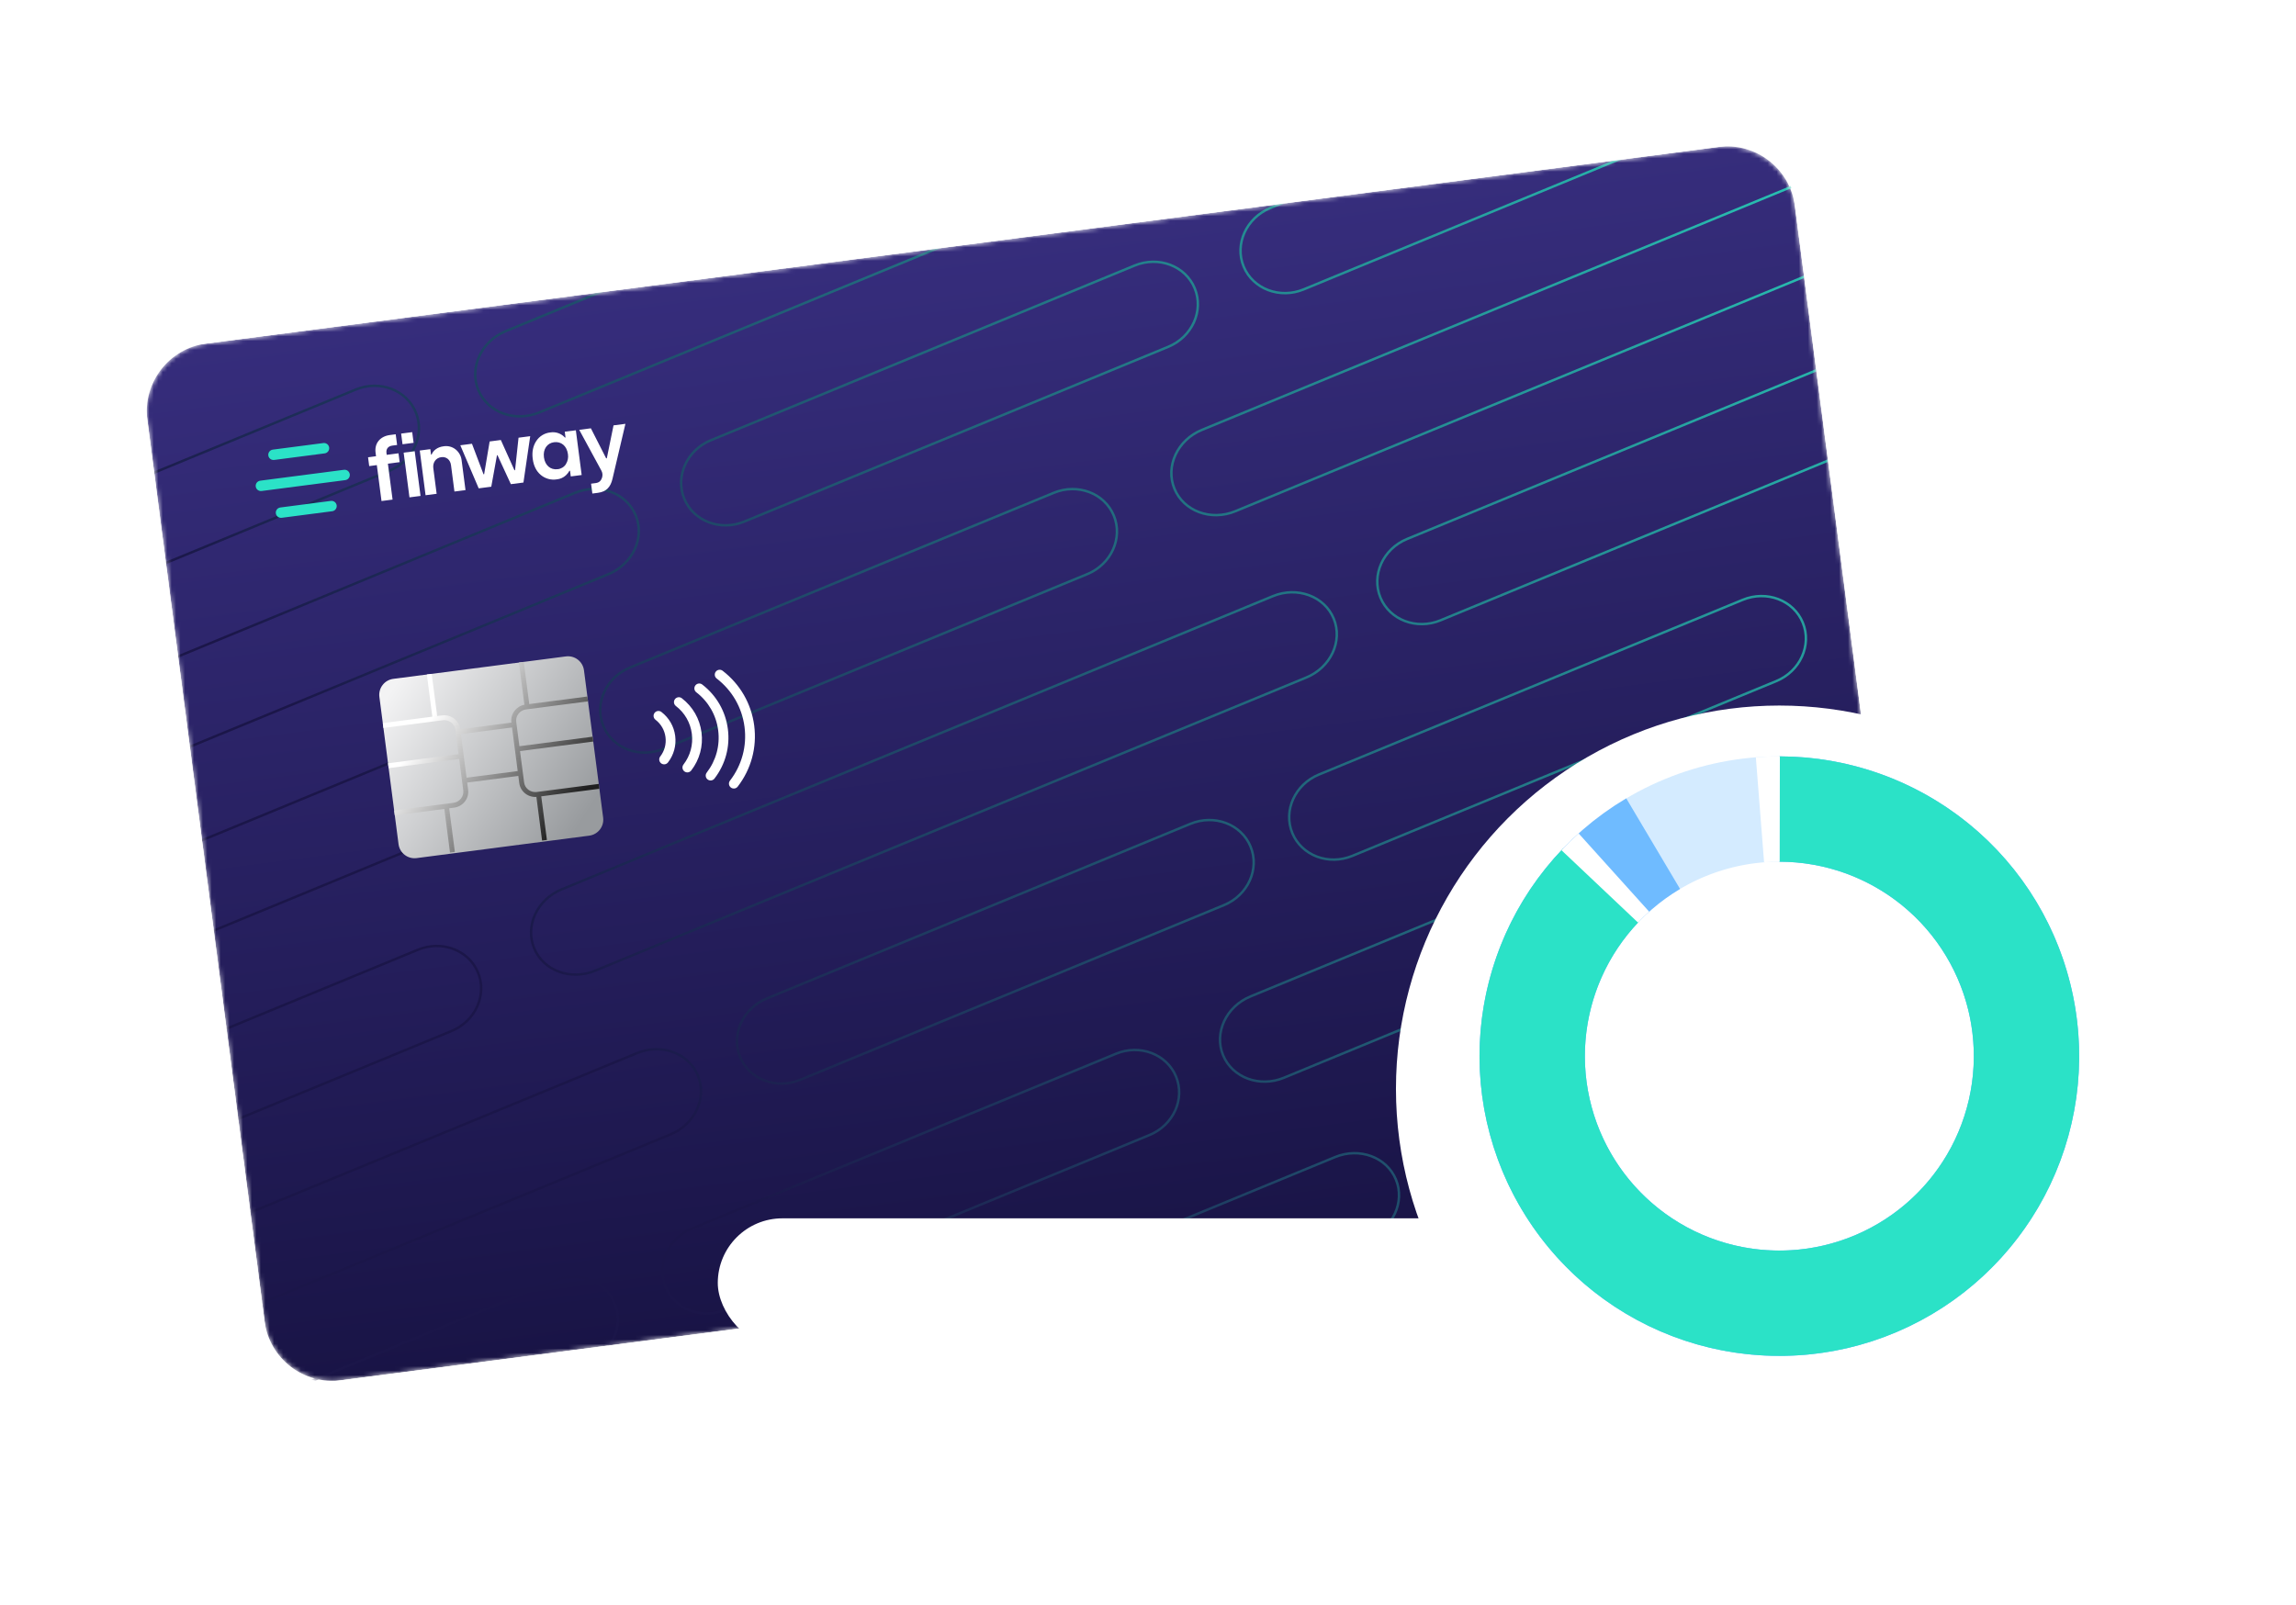
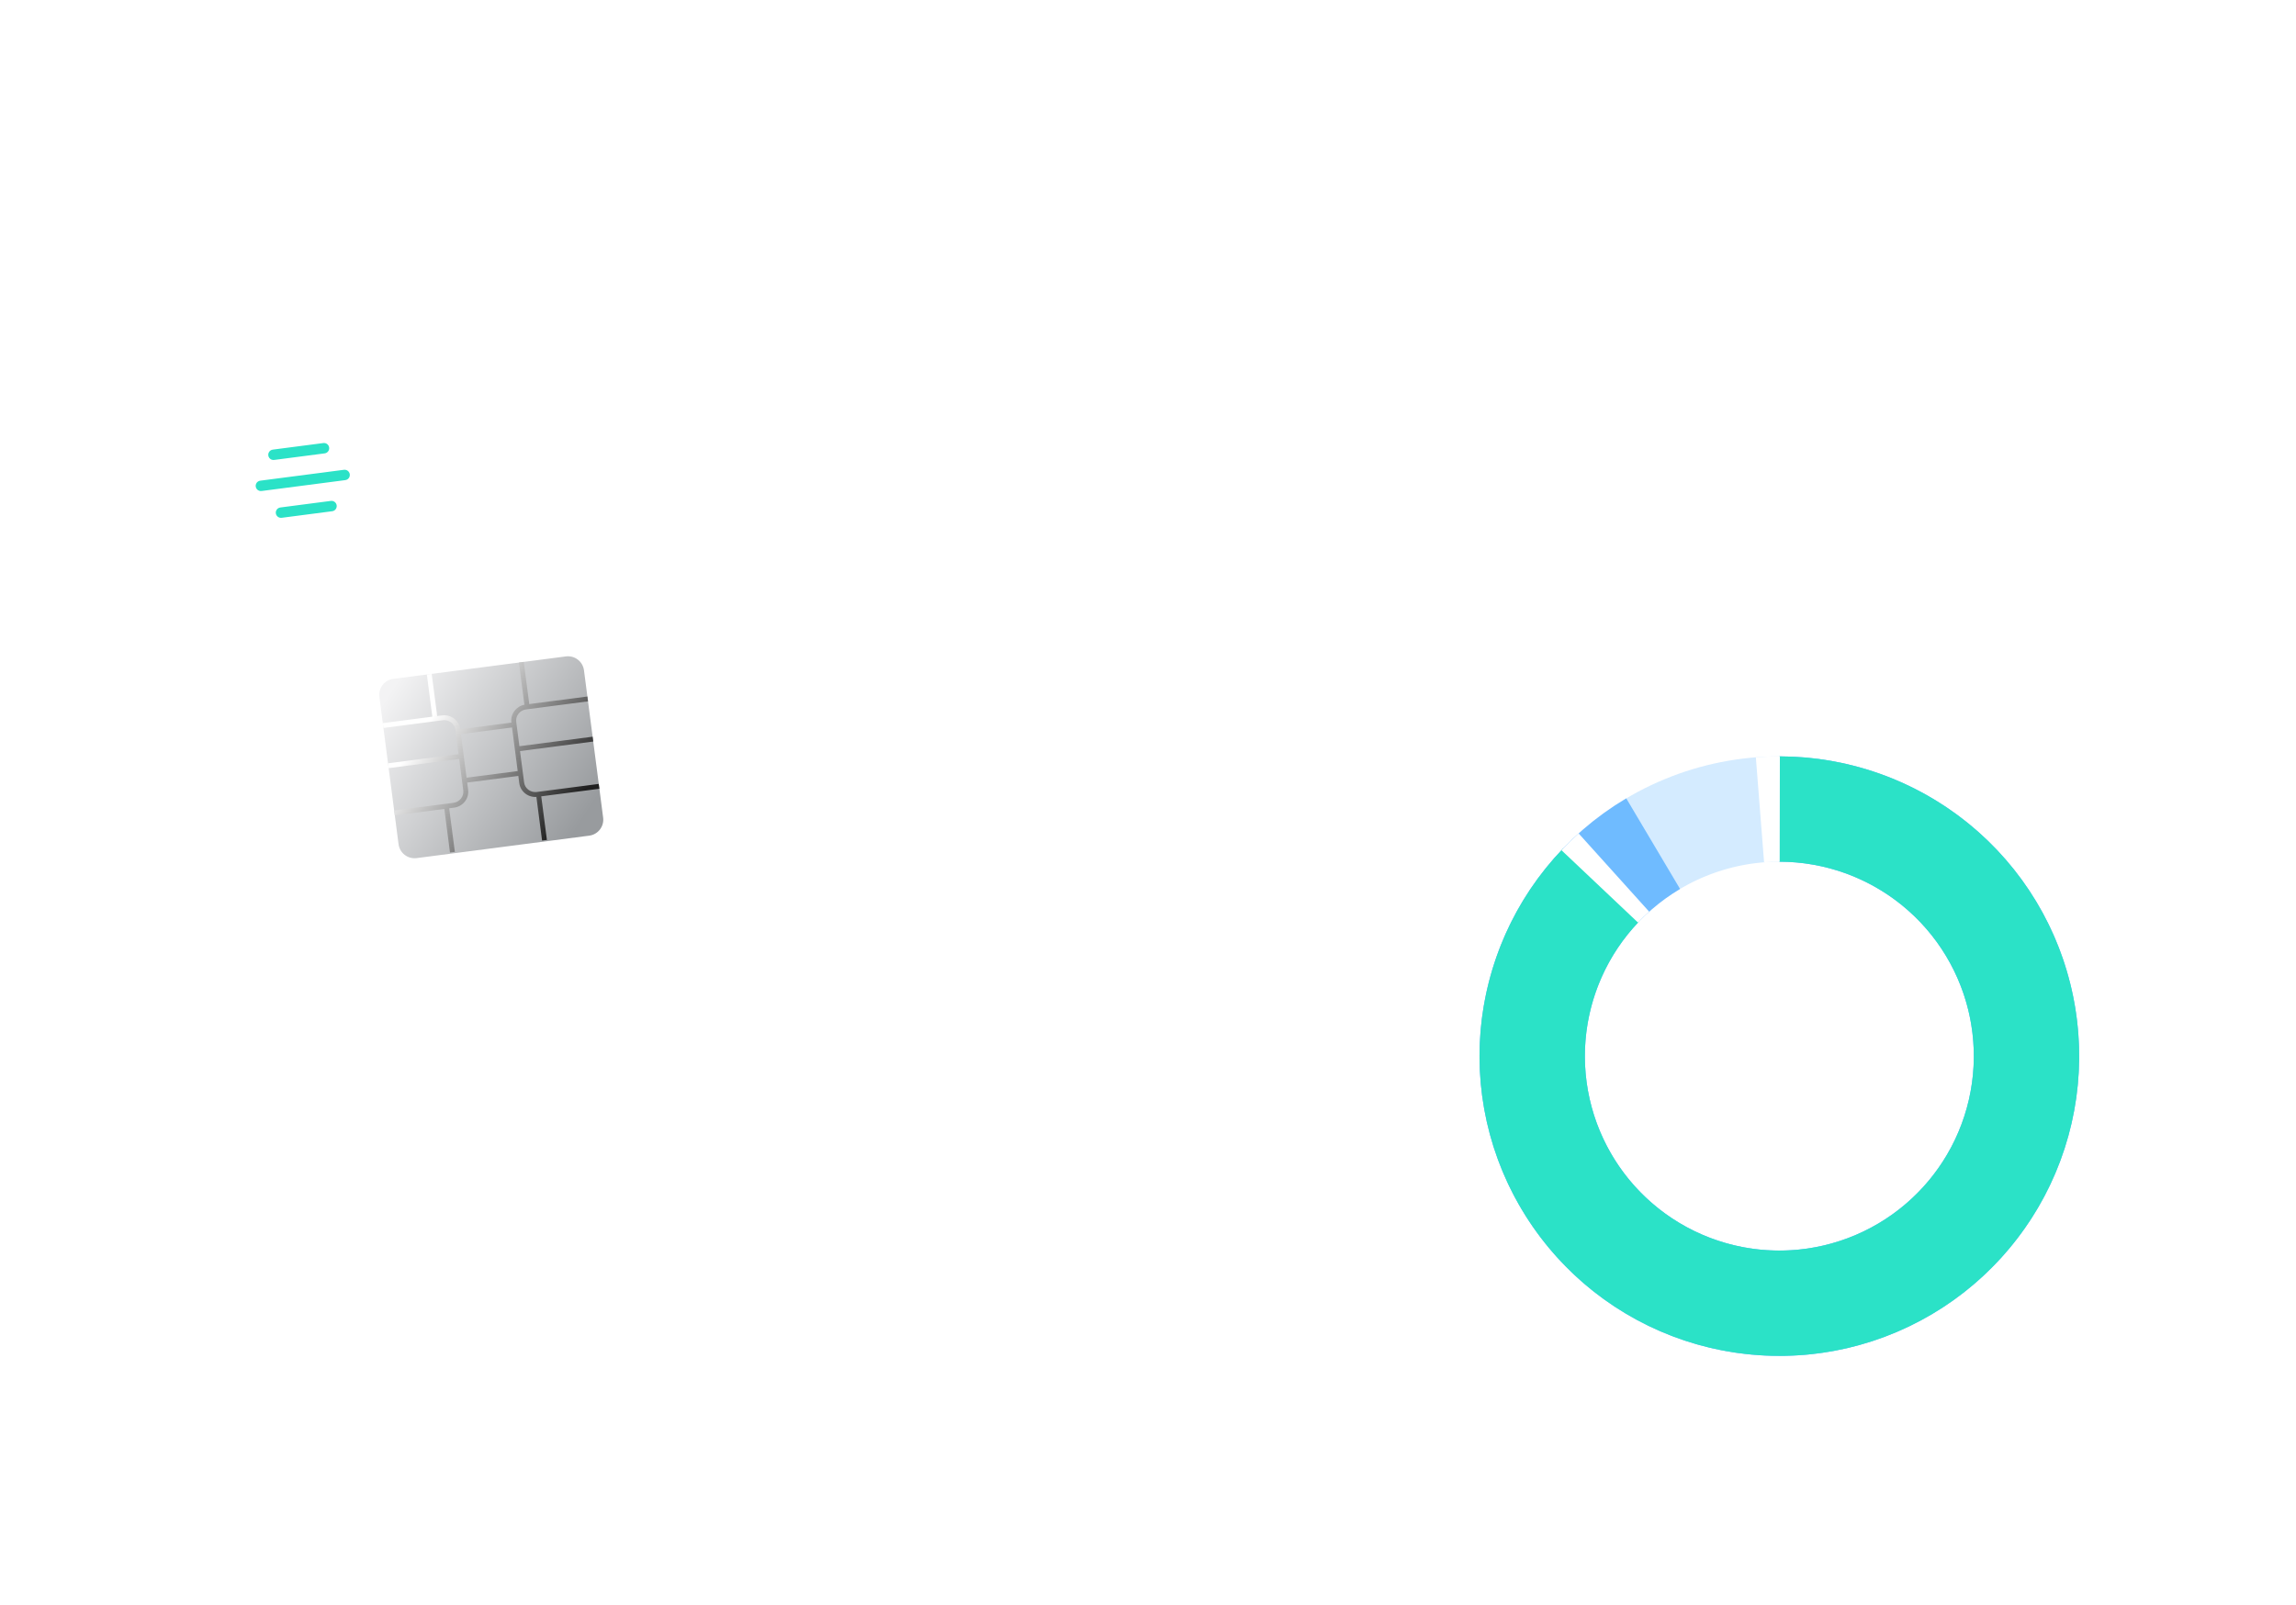
<svg xmlns="http://www.w3.org/2000/svg" width="515" height="360" viewBox="0 0 515 360" fill="none">
  <g filter="url(#filter0_d_4679_35526)">
    <g clip-path="url(#clip0_4679_35526)">
      <mask id="mask0_4679_35526" style="mask-type:alpha" maskUnits="userSpaceOnUse" x="32" y="24" width="398" height="278">
-         <path d="M385.404 24.974L46.297 69.072C37.894 70.165 31.967 77.863 33.06 86.267L59.349 288.427C60.442 296.831 68.141 302.757 76.544 301.665L415.651 257.566C424.055 256.474 429.981 248.775 428.889 240.371L402.599 38.211C401.507 29.808 393.808 23.881 385.404 24.974Z" fill="white" />
-       </mask>
+         </mask>
      <g mask="url(#mask0_4679_35526)">
        <path d="M385.404 24.974L46.297 69.072C37.894 70.165 31.967 77.863 33.06 86.267L59.349 288.427C60.442 296.831 68.141 302.757 76.544 301.665L415.651 257.566C424.055 256.474 429.981 248.775 428.889 240.371L402.599 38.211C401.507 29.808 393.808 23.881 385.404 24.974Z" fill="url(#paint0_linear_4679_35526)" />
        <path d="M-16.665 294.058L142.888 228.264C148.354 226.01 154.469 228.266 156.546 233.302C158.623 238.339 155.875 244.249 150.409 246.503L-9.144 312.296C-14.61 314.55 -20.725 312.295 -22.802 307.258C-24.879 302.222 -22.131 296.312 -16.665 294.058Z" stroke="url(#paint1_linear_4679_35526)" stroke-width="0.548" />
        <path d="M-1.324 244.281L93.746 205.078C99.111 202.866 105.144 205.155 107.221 210.191C109.298 215.228 106.632 221.104 101.267 223.317L6.197 262.52C0.832 264.732 -5.201 262.443 -7.278 257.406C-9.355 252.37 -6.689 246.493 -1.324 244.281Z" stroke="url(#paint2_linear_4679_35526)" stroke-width="0.548" />
        <path d="M29.35 318.534L124.419 279.331C129.784 277.119 135.817 279.408 137.894 284.445C139.971 289.481 137.305 295.358 131.94 297.57L36.871 336.773C31.505 338.985 25.472 336.696 23.395 331.659C21.319 326.623 23.984 320.746 29.35 318.534Z" stroke="url(#paint3_linear_4679_35526)" stroke-width="0.548" />
        <path d="M125.948 191.547L285.501 125.754C290.967 123.5 297.082 125.756 299.159 130.792C301.235 135.829 298.488 141.739 293.022 143.993L133.469 209.786C128.002 212.04 121.887 209.785 119.811 204.748C117.734 199.712 120.481 193.801 125.948 191.547Z" stroke="url(#paint4_linear_4679_35526)" stroke-width="0.548" />
        <path d="M141.289 141.77L236.358 102.568C241.724 100.355 247.757 102.644 249.834 107.681C251.91 112.717 249.245 118.594 243.879 120.806L148.81 160.009C143.445 162.222 137.412 159.932 135.335 154.896C133.258 149.859 135.924 143.983 141.289 141.77Z" stroke="url(#paint5_linear_4679_35526)" stroke-width="0.548" />
        <path d="M171.962 216.024L267.032 176.821C272.397 174.608 278.43 176.898 280.507 181.934C282.584 186.971 279.918 192.847 274.553 195.06L179.483 234.262C174.118 236.475 168.085 234.185 166.008 229.149C163.931 224.112 166.597 218.236 171.962 216.024Z" stroke="url(#paint6_linear_4679_35526)" stroke-width="0.548" />
        <path d="M-30.617 168.377L128.936 102.583C134.402 100.329 140.517 102.585 142.594 107.621C144.671 112.658 141.923 118.568 136.457 120.822L-23.096 186.615C-28.562 188.869 -34.677 186.614 -36.754 181.577C-38.831 176.541 -36.083 170.631 -30.617 168.377Z" stroke="url(#paint7_linear_4679_35526)" stroke-width="0.548" />
        <path d="M-15.276 118.6L79.794 79.397C85.159 77.184 91.192 79.474 93.269 84.51C95.346 89.547 92.68 95.423 87.315 97.636L-7.755 136.838C-13.12 139.051 -19.153 136.761 -21.23 131.725C-23.307 126.688 -20.641 120.812 -15.276 118.6Z" stroke="url(#paint8_linear_4679_35526)" stroke-width="0.548" />
        <path d="M15.398 192.853L110.467 153.65C115.832 151.438 121.865 153.727 123.942 158.763C126.019 163.8 123.353 169.676 117.988 171.889L22.919 211.092C17.553 213.304 11.52 211.015 9.443 205.978C7.366 200.942 10.032 195.065 15.398 192.853Z" stroke="url(#paint9_linear_4679_35526)" stroke-width="0.548" />
        <path d="M113.423 66.3L272.976 0.507C278.442 -1.747 284.557 0.508 286.634 5.545C288.711 10.581 285.963 16.491 280.497 18.745L120.944 84.539C115.478 86.793 109.363 84.537 107.286 79.501C105.209 74.464 107.957 68.554 113.423 66.3Z" stroke="url(#paint10_linear_4679_35526)" stroke-width="0.548" />
        <path d="M159.437 90.776L254.507 51.573C259.872 49.361 265.905 51.65 267.982 56.687C270.059 61.723 267.393 67.6 262.028 69.812L166.958 109.015C161.593 111.227 155.56 108.938 153.483 103.901C151.406 98.865 154.072 92.989 159.437 90.776Z" stroke="url(#paint11_linear_4679_35526)" stroke-width="0.548" />
        <path d="M139.901 317.391L299.454 251.597C304.92 249.343 311.035 251.599 313.112 256.635C315.189 261.672 312.441 267.582 306.975 269.836L147.422 335.629C141.956 337.883 135.841 335.628 133.764 330.591C131.687 325.555 134.435 319.645 139.901 317.391Z" stroke="url(#paint12_linear_4679_35526)" stroke-width="0.548" />
        <path d="M155.243 267.613L250.312 228.411C255.677 226.198 261.71 228.488 263.787 233.524C265.864 238.561 263.198 244.437 257.833 246.649L162.764 285.852C157.398 288.065 151.365 285.775 149.288 280.739C147.211 275.702 149.877 269.826 155.243 267.613Z" stroke="url(#paint13_linear_4679_35526)" stroke-width="0.548" />
        <path d="M280.484 215.554L440.037 149.761C445.503 147.507 451.618 149.762 453.695 154.799C455.772 159.835 453.024 165.745 447.558 167.999L288.005 233.793C282.539 236.047 276.424 233.791 274.347 228.755C272.27 223.718 275.018 217.808 280.484 215.554Z" stroke="url(#paint14_linear_4679_35526)" stroke-width="0.548" />
        <path d="M295.825 165.777L390.894 126.574C396.26 124.362 402.293 126.651 404.37 131.688C406.447 136.724 403.781 142.6 398.415 144.813L303.346 184.016C297.981 186.228 291.948 183.939 289.871 178.902C287.794 173.866 290.46 167.989 295.825 165.777Z" stroke="url(#paint15_linear_4679_35526)" stroke-width="0.548" />
-         <path d="M326.498 240.03L421.568 200.827C426.933 198.615 432.966 200.904 435.043 205.941C437.12 210.977 434.454 216.854 429.089 219.066L334.019 258.269C328.654 260.481 322.621 258.192 320.544 253.156C318.467 248.119 321.133 242.243 326.498 240.03Z" stroke="url(#paint16_linear_4679_35526)" stroke-width="0.548" />
        <path d="M421.068 113.717L580.621 47.924C586.088 45.67 592.203 47.925 594.279 52.962C596.356 57.998 593.609 63.909 588.142 66.163L428.589 131.956C423.123 134.21 417.008 131.954 414.931 126.918C412.855 121.881 415.602 115.971 421.068 113.717Z" stroke="url(#paint17_linear_4679_35526)" stroke-width="0.548" />
        <path d="M269.571 88.457L429.124 22.664C434.59 20.41 440.705 22.665 442.782 27.702C444.858 32.738 442.111 38.648 436.645 40.903L277.092 106.696C271.625 108.95 265.511 106.694 263.434 101.658C261.357 96.621 264.104 90.711 269.571 88.457Z" stroke="url(#paint18_linear_4679_35526)" stroke-width="0.548" />
        <path d="M284.912 38.68L379.981 -0.522C385.347 -2.735 391.38 -0.446 393.457 4.591C395.533 9.627 392.868 15.504 387.502 17.716L292.433 56.919C287.068 59.132 281.035 56.842 278.958 51.806C276.881 46.769 279.547 40.893 284.912 38.68Z" stroke="url(#paint19_linear_4679_35526)" stroke-width="0.548" />
        <path d="M315.585 112.934L410.655 73.731C416.02 71.518 422.053 73.808 424.13 78.844C426.207 83.881 423.541 89.757 418.176 91.97L323.106 131.172C317.741 133.385 311.708 131.095 309.631 126.059C307.554 121.022 310.22 115.146 315.585 112.934Z" stroke="url(#paint20_linear_4679_35526)" stroke-width="0.548" />
      </g>
      <path d="M126.936 139.268L88.219 144.303C86.238 144.561 84.841 146.375 85.099 148.356L89.395 181.397C89.653 183.378 91.468 184.775 93.449 184.518L132.166 179.483C134.147 179.225 135.544 177.411 135.286 175.43L130.989 142.389C130.732 140.408 128.917 139.011 126.936 139.268Z" fill="url(#paint21_linear_4679_35526)" />
      <path d="M88.413 173.844L101.697 172.116C103.103 171.933 104.089 170.679 103.913 169.325L102.144 155.723C101.968 154.369 100.694 153.408 99.288 153.591L86.004 155.319L85.863 154.232L99.147 152.504C101.148 152.244 102.976 153.622 103.231 155.582L105 169.184C105.255 171.143 103.84 172.943 101.839 173.203L88.555 174.93L88.413 173.844ZM100.752 173.344L102.024 183.126L100.937 183.268L99.665 173.486L100.752 173.344ZM121.402 170.659L122.675 180.441L121.588 180.582L120.316 170.8L121.402 170.659ZM96.829 143.183L98.06 152.645L99.147 152.504C101.148 152.244 102.976 153.622 103.231 155.582L103.235 155.614L114.708 154.122L114.704 154.09C114.459 152.209 115.752 150.477 117.625 150.109L116.393 140.639L117.48 140.498L118.71 149.959L131.753 148.264L131.895 149.351L118.007 151.157C116.601 151.34 115.615 152.594 115.791 153.948L116.502 159.415L132.926 157.279L133.067 158.366L116.643 160.502L117.56 167.55C117.728 168.848 118.906 169.784 120.241 169.699L120.416 169.682L134.304 167.876L134.445 168.963L120.557 170.769C118.556 171.029 116.728 169.651 116.473 167.692L116.263 166.077L104.79 167.569L105 169.184C105.255 171.143 103.84 172.943 101.839 173.203L88.555 174.93L88.413 173.844L101.697 172.116C103.103 171.933 104.089 170.679 103.913 169.325L102.996 162.276L87.176 164.333L87.035 163.247L102.855 161.189L102.144 155.723C101.968 154.369 100.694 153.408 99.288 153.591L86.004 155.319L85.863 154.232L96.973 152.786L95.743 143.325L96.829 143.183ZM114.849 155.208L103.376 156.7L104.648 166.482L116.121 164.99L114.849 155.208Z" fill="url(#paint22_linear_4679_35526)" />
      <path d="M86.737 94.043L86.687 93.655C86.57 92.758 87.01 92.099 88.023 91.967L89.073 91.83L88.76 89.429L87.472 89.597C85.278 89.882 83.966 91.433 84.241 93.552L84.346 94.354L82.556 94.587L82.814 96.571L84.525 96.349L85.573 104.407L88.056 104.085L87.008 96.026L89.644 95.683L89.386 93.699L86.737 94.043Z" fill="white" />
      <path d="M90.54 93.555L91.844 103.585L94.327 103.262L93.022 93.232L90.54 93.555Z" fill="white" />
      <path d="M102.216 92.844C101.439 92.215 100.426 91.957 99.443 92.137C98.086 92.313 97.158 93.094 96.813 93.974L96.681 93.991L96.523 92.768L94.153 93.076L95.457 103.107L97.94 102.784L97.194 97.048C97.028 95.769 97.765 94.723 98.969 94.567C100.116 94.417 101.003 95.137 101.162 96.36L101.932 102.277L104.414 101.955L103.558 95.372C103.467 94.384 102.984 93.473 102.216 92.844Z" fill="white" />
      <path d="M116.309 90.2L115.529 97.486L115.394 97.503L112.338 90.716L109.83 91.043L108.593 98.388L108.458 98.406L105.865 91.558L103.248 91.898L107.373 101.562L110.194 101.195L111.473 94.138L111.586 94.123L114.589 100.624L117.41 100.257L118.927 89.86L116.309 90.2Z" fill="white" />
      <path d="M126.679 88.85L126.848 90.148L126.713 90.165C125.892 89.255 124.666 88.823 123.456 89.017C122.163 89.145 120.997 89.853 120.289 90.943C119.56 92.049 119.287 93.385 119.491 94.949C119.694 96.513 120.296 97.713 121.299 98.558C122.299 99.397 123.616 99.757 124.905 99.545C125.658 99.474 126.367 99.158 126.923 98.645C127.243 98.35 127.513 98.006 127.725 97.626L127.859 97.609L128.026 98.888L130.471 98.57L129.166 88.539L126.679 88.85ZM126.93 96.149C126.519 96.78 125.843 97.191 125.093 97.264C123.488 97.473 122.243 96.411 122.007 94.596C121.771 92.781 122.7 91.417 124.286 91.211C125.872 91.005 127.152 92.043 127.392 93.895C127.518 94.674 127.353 95.471 126.928 96.136L126.93 96.149Z" fill="white" />
      <path d="M137.616 87.433L136.112 94.813L135.964 94.832L132.538 88.093L129.921 88.434L134.896 97.594C135.012 97.809 135.088 98.043 135.119 98.286C135.15 98.526 135.138 98.769 135.082 99.005C134.868 99.81 134.45 100.272 133.61 100.382L132.579 100.516L132.867 102.729L134.121 102.566C136.001 102.321 136.947 101.287 137.384 99.422L140.283 87.086L137.616 87.433Z" fill="white" />
      <path d="M92.459 88.951L89.976 89.273L90.288 91.671L92.77 91.349L92.459 88.951Z" fill="white" />
      <path d="M77.389 99.725L58.73 102.151C58.305 102.229 57.871 102.066 57.602 101.728C57.334 101.389 57.274 100.929 57.447 100.533C57.62 100.137 57.998 99.868 58.429 99.835L77.088 97.409C77.513 97.331 77.947 97.494 78.216 97.832C78.484 98.171 78.544 98.631 78.371 99.027C78.198 99.423 77.82 99.692 77.389 99.725Z" fill="#2BE2C7" />
      <path d="M74.57 106.69L63.239 108.163C62.813 108.241 62.38 108.078 62.111 107.739C61.843 107.401 61.783 106.941 61.956 106.545C62.129 106.149 62.507 105.88 62.938 105.847L74.269 104.373C74.889 104.325 75.438 104.771 75.519 105.389C75.599 106.006 75.182 106.577 74.57 106.69Z" fill="#2BE2C7" />
      <path d="M72.882 93.709L61.551 95.183C61.126 95.261 60.692 95.098 60.424 94.759C60.155 94.42 60.095 93.961 60.268 93.564C60.441 93.168 60.819 92.9 61.25 92.866L72.581 91.393C73.201 91.345 73.751 91.791 73.831 92.408C73.911 93.025 73.494 93.597 72.882 93.709Z" fill="#2BE2C7" />
      <g clip-path="url(#clip1_4679_35526)">
        <path fill-rule="evenodd" clip-rule="evenodd" d="M160.771 142.857C161.047 142.498 161.563 142.429 161.924 142.707C165.793 145.684 168.27 149.986 168.899 154.82C169.528 159.654 168.233 164.446 165.254 168.315C165.115 168.494 164.917 168.601 164.709 168.628C164.499 168.656 164.281 168.603 164.101 168.464C163.741 168.187 163.674 167.672 163.951 167.312C166.662 163.791 167.841 159.431 167.269 155.032C166.697 150.634 164.442 146.72 160.921 144.01C160.561 143.733 160.494 143.217 160.771 142.857ZM156.194 145.941C156.47 145.582 156.986 145.513 157.347 145.791C160.477 148.2 162.482 151.679 162.99 155.59C163.499 159.501 162.451 163.378 160.041 166.507C159.902 166.687 159.704 166.794 159.496 166.821C159.286 166.848 159.068 166.796 158.888 166.657C158.528 166.38 158.461 165.864 158.738 165.504C160.881 162.723 161.812 159.277 161.36 155.802C160.908 152.327 159.127 149.234 156.344 147.093C155.984 146.816 155.917 146.3 156.194 145.941ZM151.766 150.173C151.406 149.896 151.339 149.38 151.616 149.02C151.892 148.661 152.408 148.592 152.769 148.87C155.16 150.709 156.691 153.368 157.08 156.356C157.468 159.343 156.668 162.305 154.827 164.696C154.689 164.875 154.49 164.982 154.282 165.009C154.073 165.037 153.854 164.984 153.674 164.845C153.315 164.568 153.247 164.053 153.524 163.693C155.098 161.65 155.781 159.12 155.45 156.568C155.118 154.015 153.81 151.745 151.766 150.173ZM147.042 152.103C146.765 152.463 146.832 152.979 147.192 153.256C148.497 154.26 149.332 155.71 149.544 157.338C149.756 158.966 149.319 160.581 148.314 161.885C148.037 162.245 148.104 162.761 148.464 163.038C148.644 163.177 148.863 163.229 149.072 163.202C149.28 163.175 149.479 163.068 149.617 162.888C150.89 161.236 151.443 159.19 151.174 157.126C150.906 155.061 149.848 153.225 148.195 151.954C147.834 151.676 147.318 151.745 147.042 152.103Z" fill="white" />
-         <path d="M161.924 142.707L161.757 142.924L161.757 142.924L161.924 142.707ZM160.771 142.857L160.554 142.69L160.554 142.69L160.771 142.857ZM165.254 168.315L165.037 168.147L165.037 168.147L165.254 168.315ZM164.101 168.464L163.934 168.682L163.934 168.682L164.101 168.464ZM163.951 167.312L163.734 167.145L163.734 167.145L163.951 167.312ZM160.921 144.01L160.754 144.227L160.754 144.227L160.921 144.01ZM157.347 145.791L157.18 146.008L157.18 146.008L157.347 145.791ZM156.194 145.941L155.977 145.773L155.977 145.773L156.194 145.941ZM160.041 166.507L159.824 166.34L159.824 166.34L160.041 166.507ZM158.888 166.657L158.721 166.874L158.721 166.874L158.888 166.657ZM158.738 165.504L158.521 165.337L158.521 165.337L158.738 165.504ZM156.344 147.093L156.177 147.31L156.177 147.31L156.344 147.093ZM151.766 150.173L151.599 150.39L151.599 150.39L151.766 150.173ZM152.769 148.87L152.602 149.087L152.602 149.087L152.769 148.87ZM154.827 164.696L154.61 164.528L154.61 164.528L154.827 164.696ZM153.674 164.845L153.507 165.063L153.507 165.063L153.674 164.845ZM153.524 163.693L153.307 163.526L153.307 163.526L153.524 163.693ZM147.192 153.256L147.025 153.473L147.025 153.473L147.192 153.256ZM147.042 152.103L146.825 151.936L146.825 151.936L147.042 152.103ZM148.314 161.885L148.097 161.718L148.097 161.718L148.314 161.885ZM148.464 163.038L148.631 162.821L148.631 162.821L148.464 163.038ZM149.617 162.888L149.4 162.721L149.4 162.721L149.617 162.888ZM148.195 151.954L148.028 152.171L148.028 152.171L148.195 151.954ZM162.091 142.49C161.609 142.119 160.922 142.212 160.554 142.69L160.988 143.024C161.172 142.785 161.516 142.739 161.757 142.924L162.091 142.49ZM169.171 154.785C168.533 149.878 166.017 145.511 162.091 142.49L161.757 142.924C165.568 145.857 168.008 150.093 168.627 154.856L169.171 154.785ZM165.471 168.482C168.494 164.556 169.809 159.691 169.171 154.785L168.627 154.856C169.246 159.617 167.971 164.337 165.037 168.147L165.471 168.482ZM164.744 168.9C165.021 168.864 165.286 168.722 165.471 168.482L165.037 168.147C164.944 168.267 164.812 168.339 164.673 168.357L164.744 168.9ZM163.934 168.682C164.174 168.866 164.466 168.936 164.744 168.9L164.673 168.357C164.533 168.375 164.388 168.34 164.268 168.247L163.934 168.682ZM163.734 167.145C163.365 167.624 163.454 168.312 163.934 168.682L164.268 168.247C164.028 168.063 163.984 167.719 164.168 167.479L163.734 167.145ZM166.997 155.068C167.56 159.394 166.401 163.682 163.734 167.145L164.168 167.479C166.924 163.901 168.122 159.468 167.54 154.997L166.997 155.068ZM160.754 144.227C164.218 146.893 166.434 150.741 166.997 155.068L167.54 154.997C166.959 150.526 164.667 146.547 161.088 143.793L160.754 144.227ZM160.554 142.69C160.185 143.17 160.274 143.857 160.754 144.227L161.088 143.793C160.848 143.608 160.804 143.264 160.988 143.024L160.554 142.69ZM157.514 145.574C157.033 145.203 156.345 145.295 155.977 145.773L156.411 146.108C156.595 145.868 156.939 145.823 157.18 146.008L157.514 145.574ZM163.262 155.555C162.744 151.571 160.702 148.027 157.514 145.574L157.18 146.008C160.253 148.373 162.219 151.787 162.719 155.626L163.262 155.555ZM160.258 166.674C162.712 163.487 163.78 159.538 163.262 155.555L162.719 155.626C163.218 159.465 162.19 163.268 159.824 166.34L160.258 166.674ZM159.531 167.093C159.808 167.057 160.073 166.914 160.258 166.674L159.824 166.34C159.731 166.46 159.599 166.531 159.46 166.549L159.531 167.093ZM158.721 166.874C158.961 167.059 159.253 167.129 159.531 167.093L159.46 166.549C159.32 166.567 159.175 166.532 159.055 166.44L158.721 166.874ZM158.521 165.337C158.152 165.817 158.241 166.505 158.721 166.874L159.055 166.44C158.815 166.255 158.771 165.911 158.955 165.672L158.521 165.337ZM161.088 155.838C161.531 159.24 160.619 162.613 158.521 165.337L158.955 165.672C161.142 162.833 162.093 159.314 161.632 155.767L161.088 155.838ZM156.177 147.31C158.902 149.407 160.646 152.435 161.088 155.838L161.632 155.767C161.171 152.22 159.351 149.062 156.511 146.876L156.177 147.31ZM155.977 145.773C155.608 146.253 155.697 146.941 156.177 147.31L156.511 146.876C156.271 146.691 156.227 146.348 156.411 146.108L155.977 145.773ZM151.399 148.853C151.03 149.332 151.119 150.02 151.599 150.39L151.933 149.955C151.693 149.771 151.649 149.427 151.833 149.187L151.399 148.853ZM152.936 148.653C152.455 148.282 151.767 148.375 151.399 148.853L151.833 149.187C152.018 148.948 152.361 148.902 152.602 149.087L152.936 148.653ZM157.352 156.321C156.954 153.261 155.385 150.536 152.936 148.653L152.602 149.087C154.936 150.882 156.429 153.476 156.808 156.391L157.352 156.321ZM155.044 164.863C156.93 162.415 157.749 159.38 157.352 156.321L156.808 156.391C157.187 159.306 156.407 162.195 154.61 164.528L155.044 164.863ZM154.317 165.281C154.594 165.245 154.86 165.103 155.044 164.863L154.61 164.528C154.518 164.648 154.385 164.72 154.246 164.738L154.317 165.281ZM153.507 165.063C153.747 165.247 154.039 165.317 154.317 165.281L154.246 164.738C154.107 164.756 153.962 164.721 153.842 164.628L153.507 165.063ZM153.307 163.526C152.938 164.005 153.027 164.693 153.507 165.063L153.842 164.628C153.602 164.444 153.557 164.1 153.742 163.86L153.307 163.526ZM155.178 156.603C155.5 159.083 154.837 161.54 153.307 163.526L153.742 163.86C155.359 161.76 156.063 159.157 155.721 156.533L155.178 156.603ZM151.599 150.39C153.585 151.918 154.855 154.123 155.178 156.603L155.721 156.533C155.38 153.908 154.035 151.572 151.933 149.955L151.599 150.39ZM147.359 153.039C147.119 152.854 147.075 152.511 147.259 152.271L146.825 151.936C146.456 152.416 146.545 153.104 147.025 153.473L147.359 153.039ZM149.816 157.303C149.595 155.602 148.722 154.087 147.359 153.039L147.025 153.473C148.273 154.433 149.07 155.817 149.272 157.373L149.816 157.303ZM148.531 162.053C149.581 160.691 150.037 159.003 149.816 157.303L149.272 157.373C149.475 158.929 149.058 160.472 148.097 161.718L148.531 162.053ZM148.631 162.821C148.392 162.636 148.347 162.292 148.532 162.053L148.097 161.718C147.728 162.198 147.817 162.886 148.297 163.255L148.631 162.821ZM149.036 162.93C148.897 162.948 148.752 162.913 148.631 162.821L148.297 163.255C148.537 163.44 148.829 163.51 149.107 163.474L149.036 162.93ZM149.4 162.721C149.308 162.841 149.175 162.912 149.036 162.93L149.107 163.474C149.384 163.438 149.649 163.295 149.834 163.055L149.4 162.721ZM150.903 157.161C151.162 159.153 150.628 161.127 149.4 162.721L149.834 163.055C151.151 161.346 151.724 159.227 151.446 157.091L150.903 157.161ZM148.028 152.171C149.623 153.398 150.643 155.169 150.903 157.161L151.446 157.091C151.168 154.954 150.072 153.052 148.362 151.736L148.028 152.171ZM147.259 152.271C147.444 152.031 147.787 151.985 148.028 152.171L148.362 151.736C147.881 151.366 147.193 151.458 146.825 151.936L147.259 152.271Z" fill="white" />
      </g>
      <path d="M354.557 202.508L373.905 199.992L378.429 234.779L359.081 237.295L354.557 202.508Z" fill="#FF5F00" />
      <path d="M358.049 219.74C357.13 212.672 359.631 205.972 364.202 201.251C360.071 198.789 355.109 197.621 349.95 198.292C337.726 199.882 329.124 211.064 330.715 223.295C332.305 235.525 343.481 244.135 355.704 242.546C360.864 241.875 365.363 239.477 368.725 236.039C363.107 232.707 358.968 226.808 358.049 219.74Z" fill="#EB001B" />
      <path d="M402.272 213.989C403.863 226.22 395.26 237.402 383.037 238.992C377.877 239.662 372.916 238.495 368.785 236.032C373.417 231.304 375.858 224.612 374.939 217.544C374.02 210.476 369.887 204.638 364.261 201.244C367.625 197.807 372.123 195.409 377.282 194.738C389.506 193.149 400.69 201.82 402.272 213.989Z" fill="#F79E1B" />
    </g>
  </g>
  <g filter="url(#filter1_d_4679_35526)">
    <circle cx="399.113" cy="236.95" r="85.996" fill="white" />
  </g>
  <path d="M399.113 181.511C412.534 181.511 425.499 186.379 435.602 195.213C445.706 204.046 452.263 216.245 454.055 229.546C455.847 242.846 452.754 256.345 445.349 267.538C437.944 278.731 426.73 286.858 413.788 290.411C400.846 293.963 387.055 292.701 374.973 286.857C362.892 281.013 353.34 270.985 348.091 258.633C342.841 246.282 342.251 232.445 346.429 219.691C350.607 206.938 359.269 196.132 370.809 189.28" stroke="#6FBAFF" stroke-width="23.63" />
  <path d="M399.113 181.511C406.393 181.511 413.602 182.945 420.328 185.731C427.055 188.517 433.166 192.6 438.314 197.748C443.462 202.896 447.546 209.008 450.332 215.734C453.118 222.46 454.552 229.669 454.552 236.95C454.552 244.23 453.118 251.439 450.332 258.165C447.546 264.891 443.462 271.003 438.314 276.151C433.166 281.299 427.054 285.382 420.328 288.168C413.602 290.954 406.393 292.388 399.113 292.388C391.833 292.388 384.623 290.954 377.897 288.168C371.171 285.382 365.06 281.299 359.912 276.151C354.764 271.003 350.68 264.891 347.894 258.165C345.108 251.439 343.674 244.23 343.674 236.95C343.674 229.669 345.108 222.46 347.894 215.734C350.68 209.008 354.764 202.896 359.912 197.748C365.06 192.6 371.171 188.517 377.897 185.731C384.624 182.945 391.833 181.511 399.113 181.511L399.113 181.511Z" stroke="#6FBAFF" stroke-opacity="0.3" stroke-width="23.63" />
  <path d="M399.113 181.511C411.888 181.511 424.272 185.923 434.169 194.001C444.066 202.08 450.869 213.329 453.428 225.845C455.987 238.362 454.145 251.378 448.212 262.693C442.28 274.007 432.622 282.926 420.872 287.94C409.121 292.954 396 293.756 383.726 290.21C371.453 286.664 360.78 278.989 353.514 268.481C346.248 257.973 342.834 245.278 343.85 232.543C344.865 219.808 350.248 207.814 359.087 198.591" stroke="#2BE2C7" stroke-width="23.63" />
  <path d="M358.827 198.864C359.844 197.788 360.904 196.753 362.004 195.762" stroke="white" stroke-width="23.63" />
  <path d="M394.766 181.681C396.242 181.565 397.723 181.508 399.204 181.511" stroke="white" stroke-width="23.63" />
  <g filter="url(#filter2_d_4679_35526)">
    <rect x="161" y="266" width="176" height="29" rx="14.5" fill="white" />
  </g>
  <defs>
    <filter id="filter0_d_4679_35526" x="-0.918" y="-1" width="463.786" height="344.648" filterUnits="userSpaceOnUse" color-interpolation-filters="sRGB">
      <feFlood flood-opacity="0" result="BackgroundImageFix" />
      <feColorMatrix in="SourceAlpha" type="matrix" values="0 0 0 0 0 0 0 0 0 0 0 0 0 0 0 0 0 0 127 0" result="hardAlpha" />
      <feOffset dy="8" />
      <feGaussianBlur stdDeviation="16" />
      <feColorMatrix type="matrix" values="0 0 0 0 0.435 0 0 0 0 0.729 0 0 0 0 1 0 0 0 0.3 0" />
      <feBlend mode="normal" in2="BackgroundImageFix" result="effect1_dropShadow_4679_35526" />
      <feBlend mode="normal" in="SourceGraphic" in2="effect1_dropShadow_4679_35526" result="shape" />
    </filter>
    <filter id="filter1_d_4679_35526" x="283.763" y="128.938" width="230.699" height="230.698" filterUnits="userSpaceOnUse" color-interpolation-filters="sRGB">
      <feFlood flood-opacity="0" result="BackgroundImageFix" />
      <feColorMatrix in="SourceAlpha" type="matrix" values="0 0 0 0 0 0 0 0 0 0 0 0 0 0 0 0 0 0 127 0" result="hardAlpha" />
      <feOffset dy="7.338" />
      <feGaussianBlur stdDeviation="14.677" />
      <feColorMatrix type="matrix" values="0 0 0 0 0.435 0 0 0 0 0.729 0 0 0 0 1 0 0 0 0.3 0" />
      <feBlend mode="normal" in2="BackgroundImageFix" result="effect1_dropShadow_4679_35526" />
      <feBlend mode="normal" in="SourceGraphic" in2="effect1_dropShadow_4679_35526" result="shape" />
    </filter>
    <filter id="filter2_d_4679_35526" x="131.647" y="243.985" width="234.706" height="87.706" filterUnits="userSpaceOnUse" color-interpolation-filters="sRGB">
      <feFlood flood-opacity="0" result="BackgroundImageFix" />
      <feColorMatrix in="SourceAlpha" type="matrix" values="0 0 0 0 0 0 0 0 0 0 0 0 0 0 0 0 0 0 127 0" result="hardAlpha" />
      <feOffset dy="7.338" />
      <feGaussianBlur stdDeviation="14.677" />
      <feColorMatrix type="matrix" values="0 0 0 0 0.435 0 0 0 0 0.729 0 0 0 0 1 0 0 0 0.3 0" />
      <feBlend mode="normal" in2="BackgroundImageFix" result="effect1_dropShadow_4679_35526" />
      <feBlend mode="normal" in="SourceGraphic" in2="effect1_dropShadow_4679_35526" result="shape" />
    </filter>
    <linearGradient id="paint0_linear_4679_35526" x1="215.851" y1="47.023" x2="246.098" y2="279.615" gradientUnits="userSpaceOnUse">
      <stop stop-color="#362D7C" />
      <stop offset="1" stop-color="#191446" />
    </linearGradient>
    <linearGradient id="paint1_linear_4679_35526" x1="133.234" y1="274.396" x2="448.816" y2="-13.277" gradientUnits="userSpaceOnUse">
      <stop offset="0.078" stop-color="#1B1649" />
      <stop offset="1" stop-color="#2BE2C7" />
    </linearGradient>
    <linearGradient id="paint2_linear_4679_35526" x1="133.234" y1="274.396" x2="448.816" y2="-13.277" gradientUnits="userSpaceOnUse">
      <stop offset="0.078" stop-color="#1B1649" />
      <stop offset="1" stop-color="#2BE2C7" />
    </linearGradient>
    <linearGradient id="paint3_linear_4679_35526" x1="133.234" y1="274.396" x2="448.816" y2="-13.277" gradientUnits="userSpaceOnUse">
      <stop offset="0.078" stop-color="#1B1649" />
      <stop offset="1" stop-color="#2BE2C7" />
    </linearGradient>
    <linearGradient id="paint4_linear_4679_35526" x1="133.234" y1="274.396" x2="448.816" y2="-13.277" gradientUnits="userSpaceOnUse">
      <stop offset="0.078" stop-color="#1B1649" />
      <stop offset="1" stop-color="#2BE2C7" />
    </linearGradient>
    <linearGradient id="paint5_linear_4679_35526" x1="133.234" y1="274.396" x2="448.816" y2="-13.277" gradientUnits="userSpaceOnUse">
      <stop offset="0.078" stop-color="#1B1649" />
      <stop offset="1" stop-color="#2BE2C7" />
    </linearGradient>
    <linearGradient id="paint6_linear_4679_35526" x1="133.234" y1="274.396" x2="448.816" y2="-13.277" gradientUnits="userSpaceOnUse">
      <stop offset="0.078" stop-color="#1B1649" />
      <stop offset="1" stop-color="#2BE2C7" />
    </linearGradient>
    <linearGradient id="paint7_linear_4679_35526" x1="133.234" y1="274.396" x2="448.816" y2="-13.277" gradientUnits="userSpaceOnUse">
      <stop offset="0.078" stop-color="#1B1649" />
      <stop offset="1" stop-color="#2BE2C7" />
    </linearGradient>
    <linearGradient id="paint8_linear_4679_35526" x1="133.234" y1="274.396" x2="448.816" y2="-13.277" gradientUnits="userSpaceOnUse">
      <stop offset="0.078" stop-color="#1B1649" />
      <stop offset="1" stop-color="#2BE2C7" />
    </linearGradient>
    <linearGradient id="paint9_linear_4679_35526" x1="133.234" y1="274.396" x2="448.816" y2="-13.277" gradientUnits="userSpaceOnUse">
      <stop offset="0.078" stop-color="#1B1649" />
      <stop offset="1" stop-color="#2BE2C7" />
    </linearGradient>
    <linearGradient id="paint10_linear_4679_35526" x1="133.234" y1="274.396" x2="448.816" y2="-13.277" gradientUnits="userSpaceOnUse">
      <stop offset="0.078" stop-color="#1B1649" />
      <stop offset="1" stop-color="#2BE2C7" />
    </linearGradient>
    <linearGradient id="paint11_linear_4679_35526" x1="133.234" y1="274.396" x2="448.816" y2="-13.277" gradientUnits="userSpaceOnUse">
      <stop offset="0.078" stop-color="#1B1649" />
      <stop offset="1" stop-color="#2BE2C7" />
    </linearGradient>
    <linearGradient id="paint12_linear_4679_35526" x1="133.234" y1="274.396" x2="448.816" y2="-13.277" gradientUnits="userSpaceOnUse">
      <stop offset="0.078" stop-color="#1B1649" />
      <stop offset="1" stop-color="#2BE2C7" />
    </linearGradient>
    <linearGradient id="paint13_linear_4679_35526" x1="133.234" y1="274.396" x2="448.816" y2="-13.277" gradientUnits="userSpaceOnUse">
      <stop offset="0.078" stop-color="#1B1649" />
      <stop offset="1" stop-color="#2BE2C7" />
    </linearGradient>
    <linearGradient id="paint14_linear_4679_35526" x1="133.234" y1="274.396" x2="448.816" y2="-13.277" gradientUnits="userSpaceOnUse">
      <stop offset="0.078" stop-color="#1B1649" />
      <stop offset="1" stop-color="#2BE2C7" />
    </linearGradient>
    <linearGradient id="paint15_linear_4679_35526" x1="133.234" y1="274.396" x2="448.816" y2="-13.277" gradientUnits="userSpaceOnUse">
      <stop offset="0.078" stop-color="#1B1649" />
      <stop offset="1" stop-color="#2BE2C7" />
    </linearGradient>
    <linearGradient id="paint16_linear_4679_35526" x1="133.234" y1="274.396" x2="448.816" y2="-13.277" gradientUnits="userSpaceOnUse">
      <stop offset="0.078" stop-color="#1B1649" />
      <stop offset="1" stop-color="#2BE2C7" />
    </linearGradient>
    <linearGradient id="paint17_linear_4679_35526" x1="133.234" y1="274.396" x2="448.816" y2="-13.277" gradientUnits="userSpaceOnUse">
      <stop offset="0.078" stop-color="#1B1649" />
      <stop offset="1" stop-color="#2BE2C7" />
    </linearGradient>
    <linearGradient id="paint18_linear_4679_35526" x1="133.234" y1="274.396" x2="448.816" y2="-13.277" gradientUnits="userSpaceOnUse">
      <stop offset="0.078" stop-color="#1B1649" />
      <stop offset="1" stop-color="#2BE2C7" />
    </linearGradient>
    <linearGradient id="paint19_linear_4679_35526" x1="133.234" y1="274.396" x2="448.816" y2="-13.277" gradientUnits="userSpaceOnUse">
      <stop offset="0.078" stop-color="#1B1649" />
      <stop offset="1" stop-color="#2BE2C7" />
    </linearGradient>
    <linearGradient id="paint20_linear_4679_35526" x1="133.234" y1="274.396" x2="448.816" y2="-13.277" gradientUnits="userSpaceOnUse">
      <stop offset="0.078" stop-color="#1B1649" />
      <stop offset="1" stop-color="#2BE2C7" />
    </linearGradient>
    <linearGradient id="paint21_linear_4679_35526" x1="85.388" y1="150.581" x2="128.803" y2="178.755" gradientUnits="userSpaceOnUse">
      <stop stop-color="#F3F3F4" />
      <stop offset="1" stop-color="#989B9E" />
    </linearGradient>
    <linearGradient id="paint22_linear_4679_35526" x1="95.891" y1="154.443" x2="126.953" y2="175.583" gradientUnits="userSpaceOnUse">
      <stop stop-color="white" />
      <stop offset="1" stop-color="#1F1F1F" />
    </linearGradient>
    <clipPath id="clip0_4679_35526">
      <rect x="31.081" y="71.055" width="372.651" height="234.551" rx="13.23" transform="rotate(-7.409 31.081 71.055)" fill="white" />
    </clipPath>
    <clipPath id="clip1_4679_35526">
      <rect width="28.497" height="28.497" fill="white" transform="translate(142.24 143.914) rotate(-7.409)" />
    </clipPath>
  </defs>
</svg>